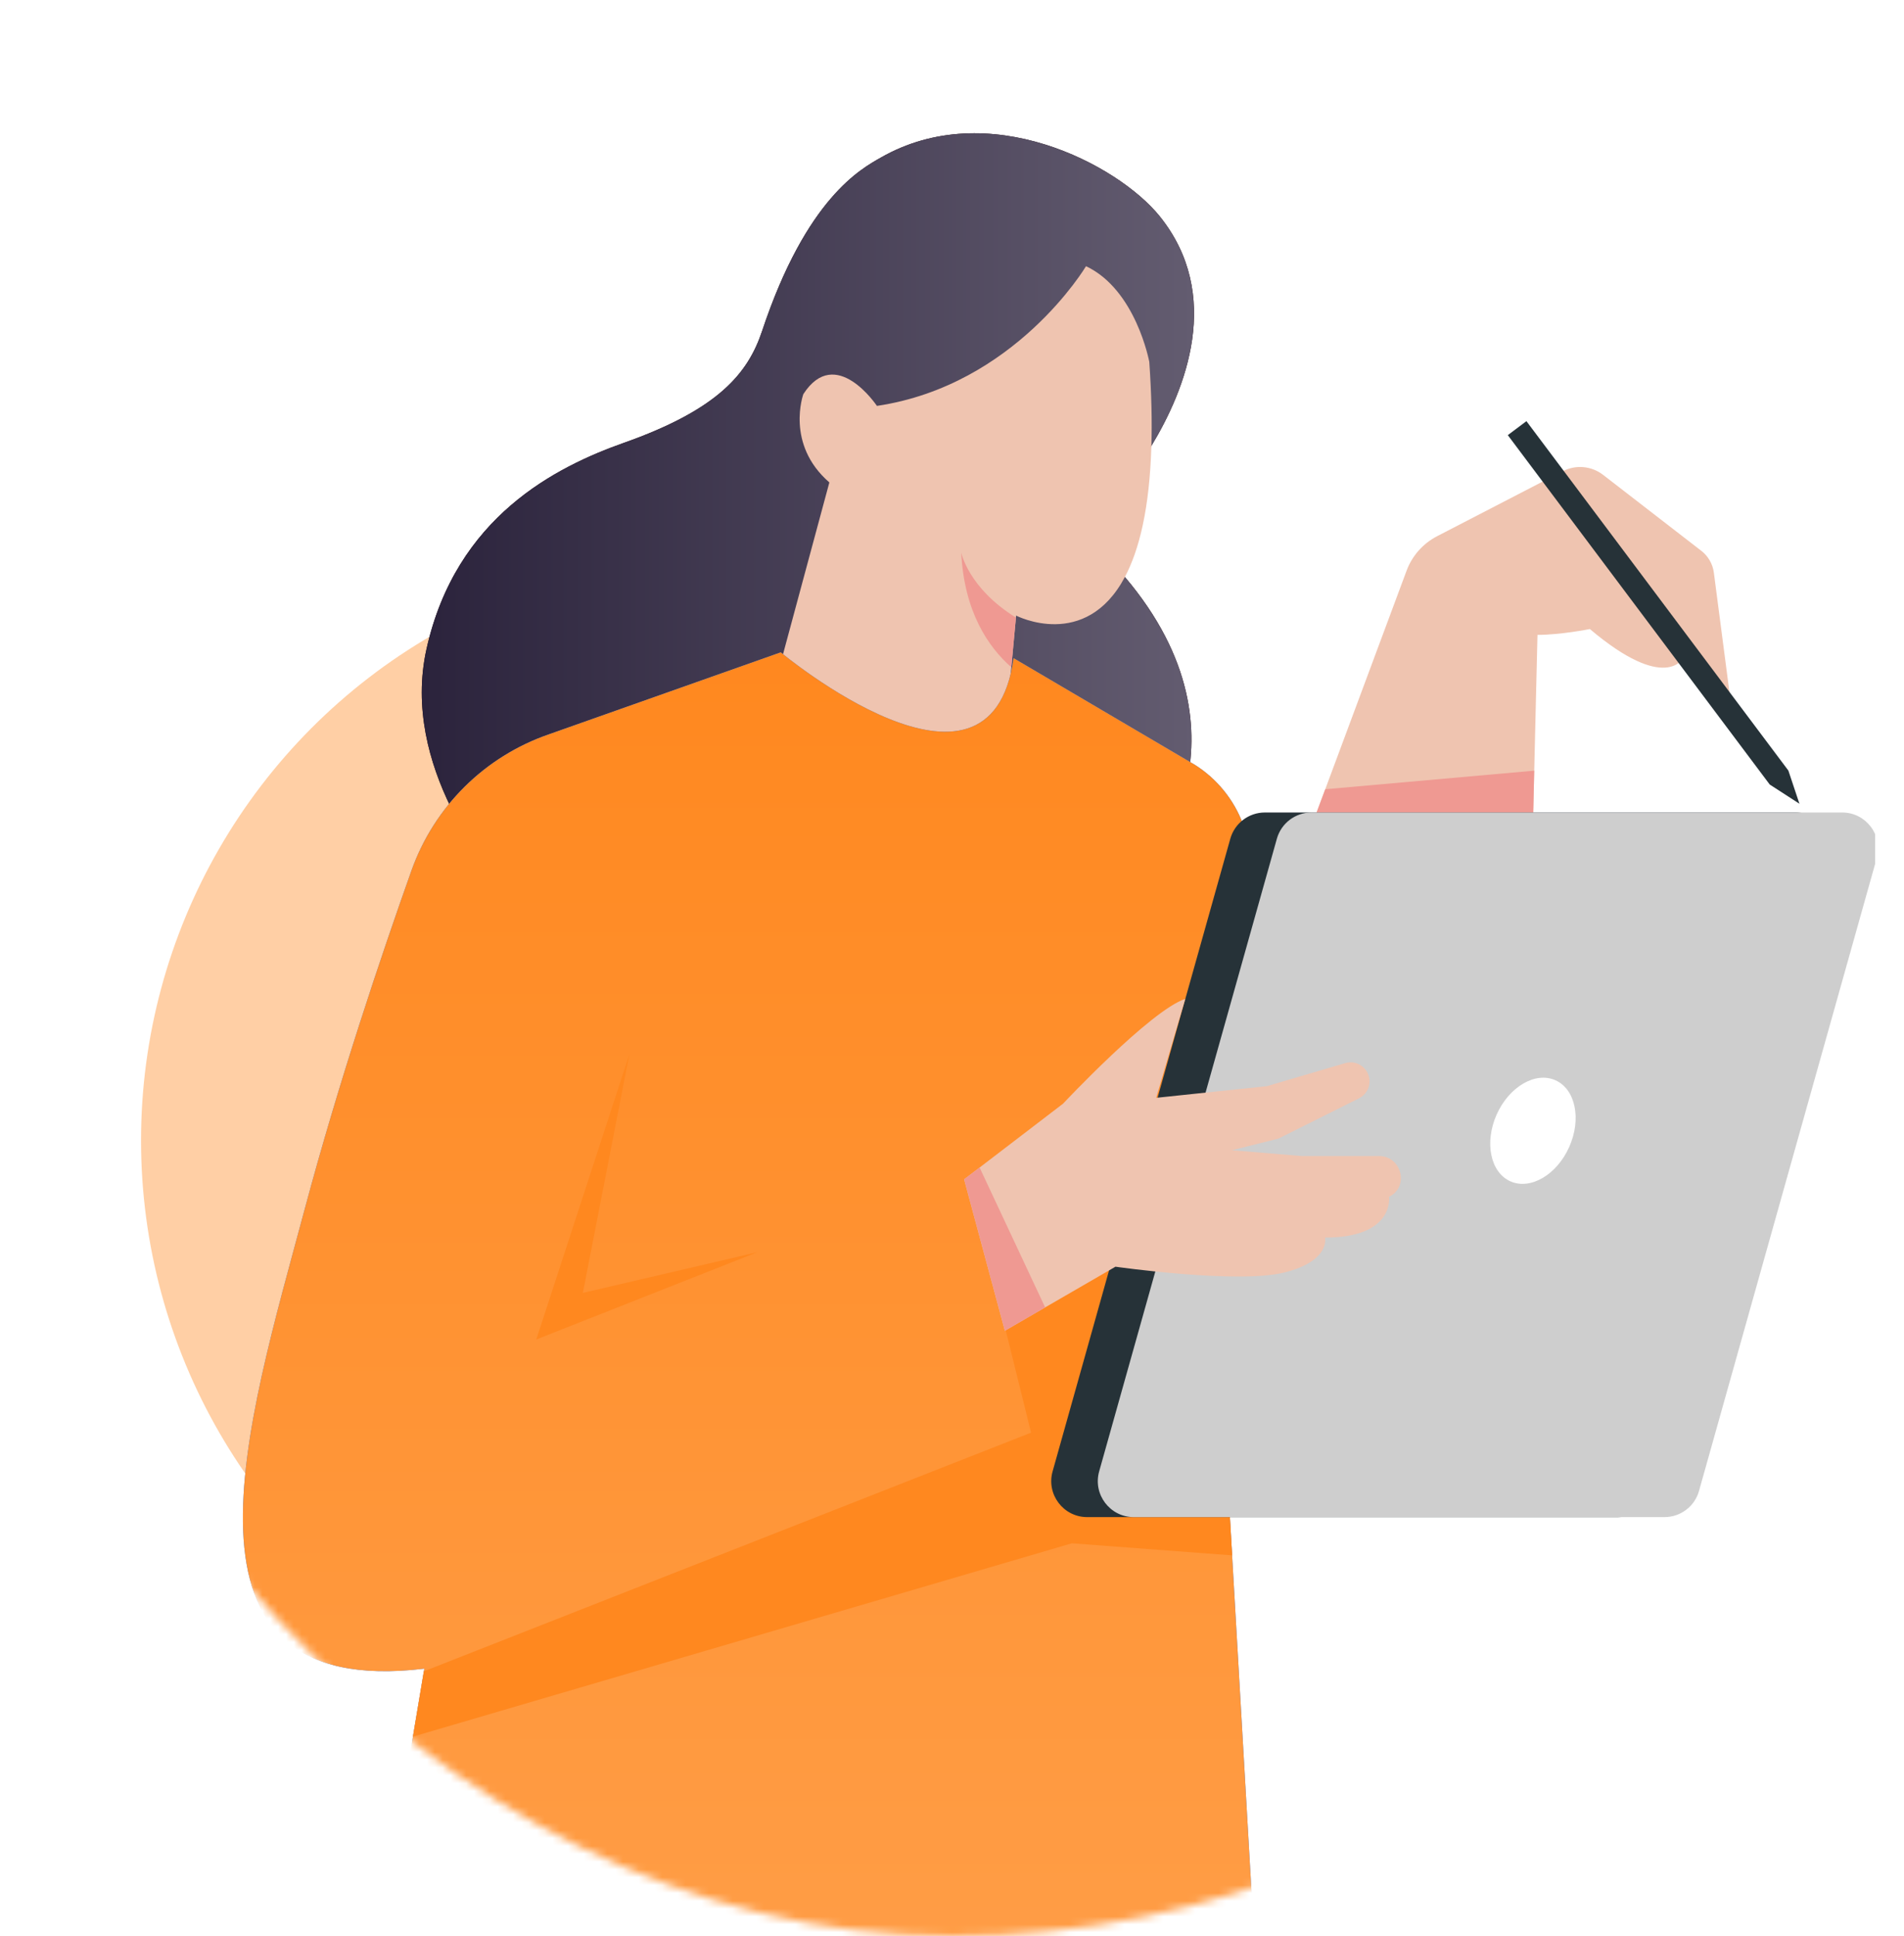
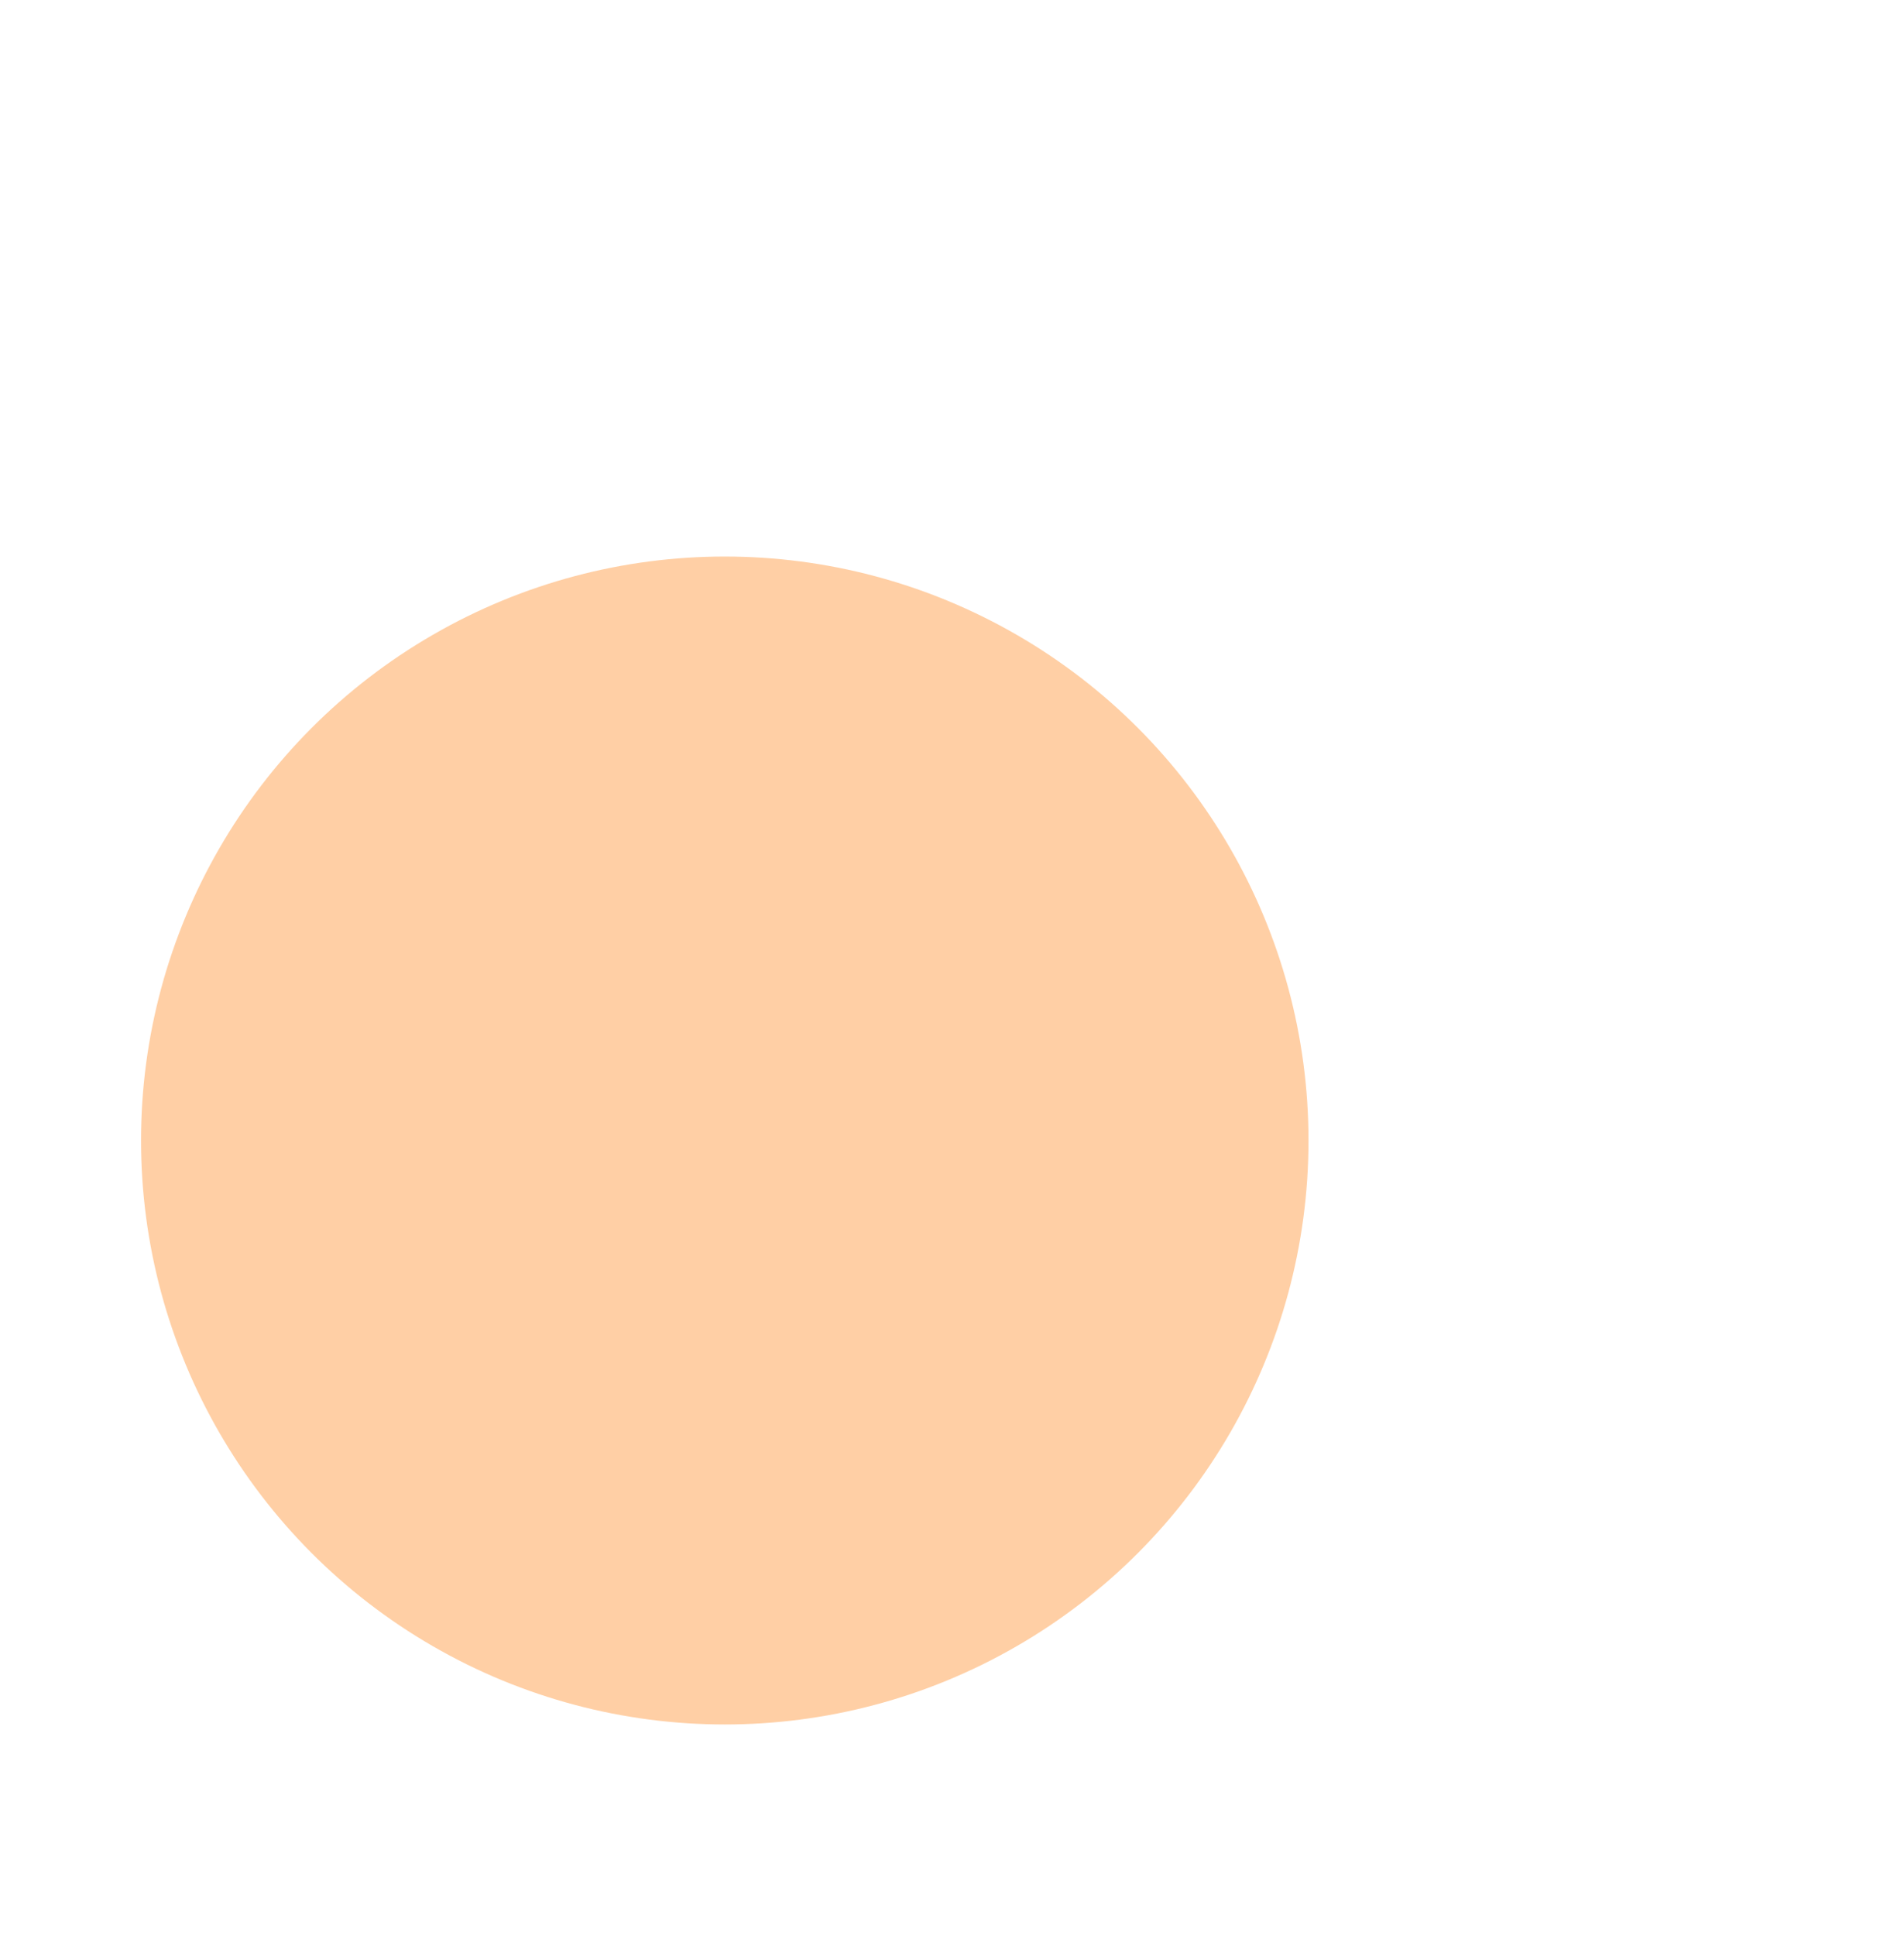
<svg xmlns="http://www.w3.org/2000/svg" width="243" height="247" viewBox="0 0 243 247" fill="none">
  <g opacity="0.4" filter="url(#filter0_b_179_253)">
    <circle cx="92.5" cy="145.5" r="74.5" fill="#FF881F" />
  </g>
  <mask id="mask0_179_253" style="mask-type:alpha" maskUnits="userSpaceOnUse" x="0" y="0" width="243" height="247">
-     <rect width="242.866" height="247" rx="121.433" fill="#D9D9D9" />
-   </mask>
+     </mask>
  <g mask="url(#mask0_179_253)">
    <g clip-path="url(#clip0_179_253)">
      <path d="M142.733 72.659L142.355 63.268C142.355 63.268 144.591 60.779 146.946 56.887C151.314 49.673 156.113 37.63 147.993 27.572C142.681 20.997 126.129 12.245 112.4 20.113C109.949 21.517 102.936 25.202 97.267 42.222C95.47 47.608 91.725 52.221 79.609 56.5C71.028 59.539 58.191 65.898 54.431 82.807C52.775 90.266 54.781 97.368 57.529 102.969C61.162 110.346 67.99 115.666 76.013 117.471C92.335 121.141 124.48 125.695 146.114 111.357C146.114 111.357 161.054 94.225 143.565 73.609C143.298 73.297 143.016 72.978 142.733 72.659Z" fill="#290C0C" />
      <path d="M142.733 72.659L142.355 63.268C142.355 63.268 144.591 60.779 146.946 56.887C151.314 49.673 156.113 37.63 147.993 27.572C142.681 20.997 126.129 12.245 112.4 20.113C109.949 21.517 102.936 25.202 97.267 42.222C95.47 47.608 91.725 52.221 79.609 56.5C71.028 59.539 58.191 65.898 54.431 82.807C52.775 90.266 54.781 97.368 57.529 102.969C61.162 110.346 67.99 115.666 76.013 117.471C92.335 121.141 124.48 125.695 146.114 111.357C146.114 111.357 161.054 94.225 143.565 73.609C143.298 73.297 143.016 72.978 142.733 72.659Z" fill="url(#paint0_linear_179_253)" />
      <path d="M146.946 56.887C146.715 64.895 145.386 70.177 143.565 73.609C138.521 83.104 129.681 78.535 129.681 78.535L129.658 78.788L129.071 85.125L127.385 103.281L94.638 103.088L105.848 61.545C100.209 56.664 102.527 50.282 102.527 50.282C106.658 43.893 111.918 51.783 111.918 51.783C129.584 49.153 138.603 33.961 138.603 33.961C144.984 36.962 146.678 46.166 146.678 46.166C146.961 50.193 147.042 53.752 146.946 56.887Z" fill="#EFC4B0" />
      <path d="M129.658 78.788L129.071 85.125C126.137 82.554 123.054 78.067 122.675 70.489C122.675 70.489 123.581 75.028 129.658 78.788Z" fill="#EF9992" />
      <path d="M150.905 210.26L175.072 334.073C175.407 335.782 175.622 337.505 175.733 339.236L187.308 528.217H142.733L120.446 353.634L88.501 210.253H150.905V210.26Z" fill="#FD9124" />
      <path d="M220.739 88.423L214.796 83.966C214.796 83.966 212.567 88.423 202.909 80.251C202.909 80.251 199.195 80.994 196.223 80.994L195.807 98.319L195.48 112.196L166.507 107.739L169.136 100.689L179.522 72.792C180.228 70.898 181.617 69.338 183.408 68.409L199.44 60.118C201.104 59.257 203.11 59.435 204.595 60.579L217.136 70.274C218.012 70.95 218.592 71.96 218.733 73.06L220.739 88.423Z" fill="#EFC4B0" />
-       <path d="M134.19 215.832L115.914 344.511C115.721 345.893 115.454 347.26 115.12 348.619L71.043 528.596H32.412L59.156 342.126C59.156 342.126 47.27 252.977 54.699 209.889L134.19 215.832Z" fill="#FABB05" />
+       <path d="M134.19 215.832L115.914 344.511L71.043 528.596H32.412L59.156 342.126C59.156 342.126 47.27 252.977 54.699 209.889L134.19 215.832Z" fill="#FABB05" />
      <path d="M173.935 146.37L169.181 155.337L163.81 165.485L162.703 167.565L156.18 179.875L157.25 198.426L159.82 242.948C159.82 242.948 130.141 249.634 101.873 249.634C83.301 249.634 49.127 242.948 49.127 242.948L52.7 221.552L54.097 213.217L54.149 212.883C20.154 216.946 31.602 181.487 38.867 154.334C43.228 138.012 48.681 121.839 52.515 111.052C55.419 102.895 61.868 96.506 70.055 93.683L99.645 83.223C99.645 83.223 126.389 105.51 129.361 83.966L152.48 97.561C155.311 99.344 157.48 102.011 158.646 105.146L173.935 146.37Z" fill="#4285F4" />
-       <path d="M173.935 146.37L169.181 155.337L163.81 165.485L162.703 167.565L156.18 179.875L157.25 198.426L159.82 242.948C159.82 242.948 130.141 249.634 101.873 249.634C83.301 249.634 49.127 242.948 49.127 242.948L52.7 221.552L54.097 213.217L54.149 212.883C20.154 216.946 31.602 181.487 38.867 154.334C43.228 138.012 48.681 121.839 52.515 111.052C55.419 102.895 61.868 96.506 70.055 93.683L99.645 83.223C99.645 83.223 126.389 105.51 129.361 83.966L152.48 97.561C155.311 99.344 157.48 102.011 158.646 105.146L173.935 146.37Z" fill="url(#paint1_linear_179_253)" />
-       <path d="M169.181 155.337L163.81 165.485L162.703 167.565L156.18 179.875L157.25 198.426L136.79 196.888L52.7 221.552L54.097 213.217L131.59 182.772L127.964 168.122L151.648 156.028L169.181 155.337Z" fill="#FF881F" />
-       <path d="M195.807 98.319L195.48 112.196L166.507 107.739L169.136 100.689L195.807 98.319Z" fill="#EF9992" />
-       <path d="M157.02 106.996L134.339 187.713C133.514 190.64 135.713 193.545 138.752 193.545H206.483C208.54 193.545 210.346 192.178 210.895 190.202L233.576 109.485C234.401 106.558 232.202 103.653 229.164 103.653H161.433C159.382 103.653 157.577 105.02 157.02 106.996Z" fill="#263238" />
      <path d="M162.963 106.996L140.282 187.713C139.457 190.64 141.656 193.545 144.695 193.545H212.426C214.484 193.545 216.289 192.178 216.839 190.202L239.519 109.485C240.344 106.558 238.145 103.653 235.107 103.653H167.376C165.325 103.653 163.52 105.02 162.963 106.996Z" fill="#CECECE" />
      <path d="M177.368 152.64C177.338 152.655 177.308 152.67 177.279 152.685C177.279 152.685 178.022 157.885 169.107 157.885C169.107 157.885 169.85 160.857 163.906 162.342C157.963 163.828 142.362 161.6 142.362 161.6L133.388 166.793L128.247 169.772L123.046 150.456L125.023 148.948L135.676 140.798C135.676 140.798 146.819 128.912 151.277 127.426L147.562 140.055L161.678 138.569L171.685 135.628C173.081 135.219 174.515 136.118 174.753 137.552C174.775 137.685 174.79 137.827 174.79 137.96C174.79 138.859 174.277 139.699 173.453 140.115L163.163 145.256L157.22 146.741L166.135 147.484H176.008C178.839 147.484 179.871 151.31 177.368 152.64Z" fill="#EFC4B0" />
      <path d="M225.865 100.087L192.434 55.512L194.811 53.729L228.242 98.304L229.654 102.538L225.865 100.087Z" fill="#263238" />
      <path d="M200.272 146.325C198.682 149.884 195.324 151.845 192.768 150.709C190.213 149.572 189.425 145.761 191.008 142.195C192.597 138.636 195.955 136.675 198.511 137.812C201.074 138.956 201.862 142.759 200.272 146.325Z" fill="white" />
      <path d="M96.673 159.742L68.442 170.886L80.329 134.483L74.386 164.943L96.673 159.742Z" fill="#FF881F" />
      <path d="M133.388 166.793L128.247 169.772L123.046 150.456L125.023 148.948L133.388 166.793Z" fill="#EF9992" />
    </g>
  </g>
  <defs>
    <filter id="filter0_b_179_253" x="-18.98" y="34.02" width="222.96" height="222.96" filterUnits="userSpaceOnUse" color-interpolation-filters="sRGB">
      <feFlood flood-opacity="0" result="BackgroundImageFix" />
      <feGaussianBlur in="BackgroundImageFix" stdDeviation="18.49" />
      <feComposite in2="SourceAlpha" operator="in" result="effect1_backgroundBlur_179_253" />
      <feBlend mode="normal" in="SourceGraphic" in2="effect1_backgroundBlur_179_253" result="shape" />
    </filter>
    <linearGradient id="paint0_linear_179_253" x1="53.815" y1="69.094" x2="152.377" y2="69.094" gradientUnits="userSpaceOnUse">
      <stop stop-color="#2B233C" />
      <stop offset="1" stop-color="#635C70" />
    </linearGradient>
    <linearGradient id="paint1_linear_179_253" x1="102.468" y1="83.223" x2="102.468" y2="249.634" gradientUnits="userSpaceOnUse">
      <stop stop-color="#FF881F" />
      <stop offset="1" stop-color="#FF9D46" />
    </linearGradient>
    <clipPath id="clip0_179_253">
      <rect width="208.317" height="257" fill="white" transform="translate(31 17)" />
    </clipPath>
  </defs>
</svg>